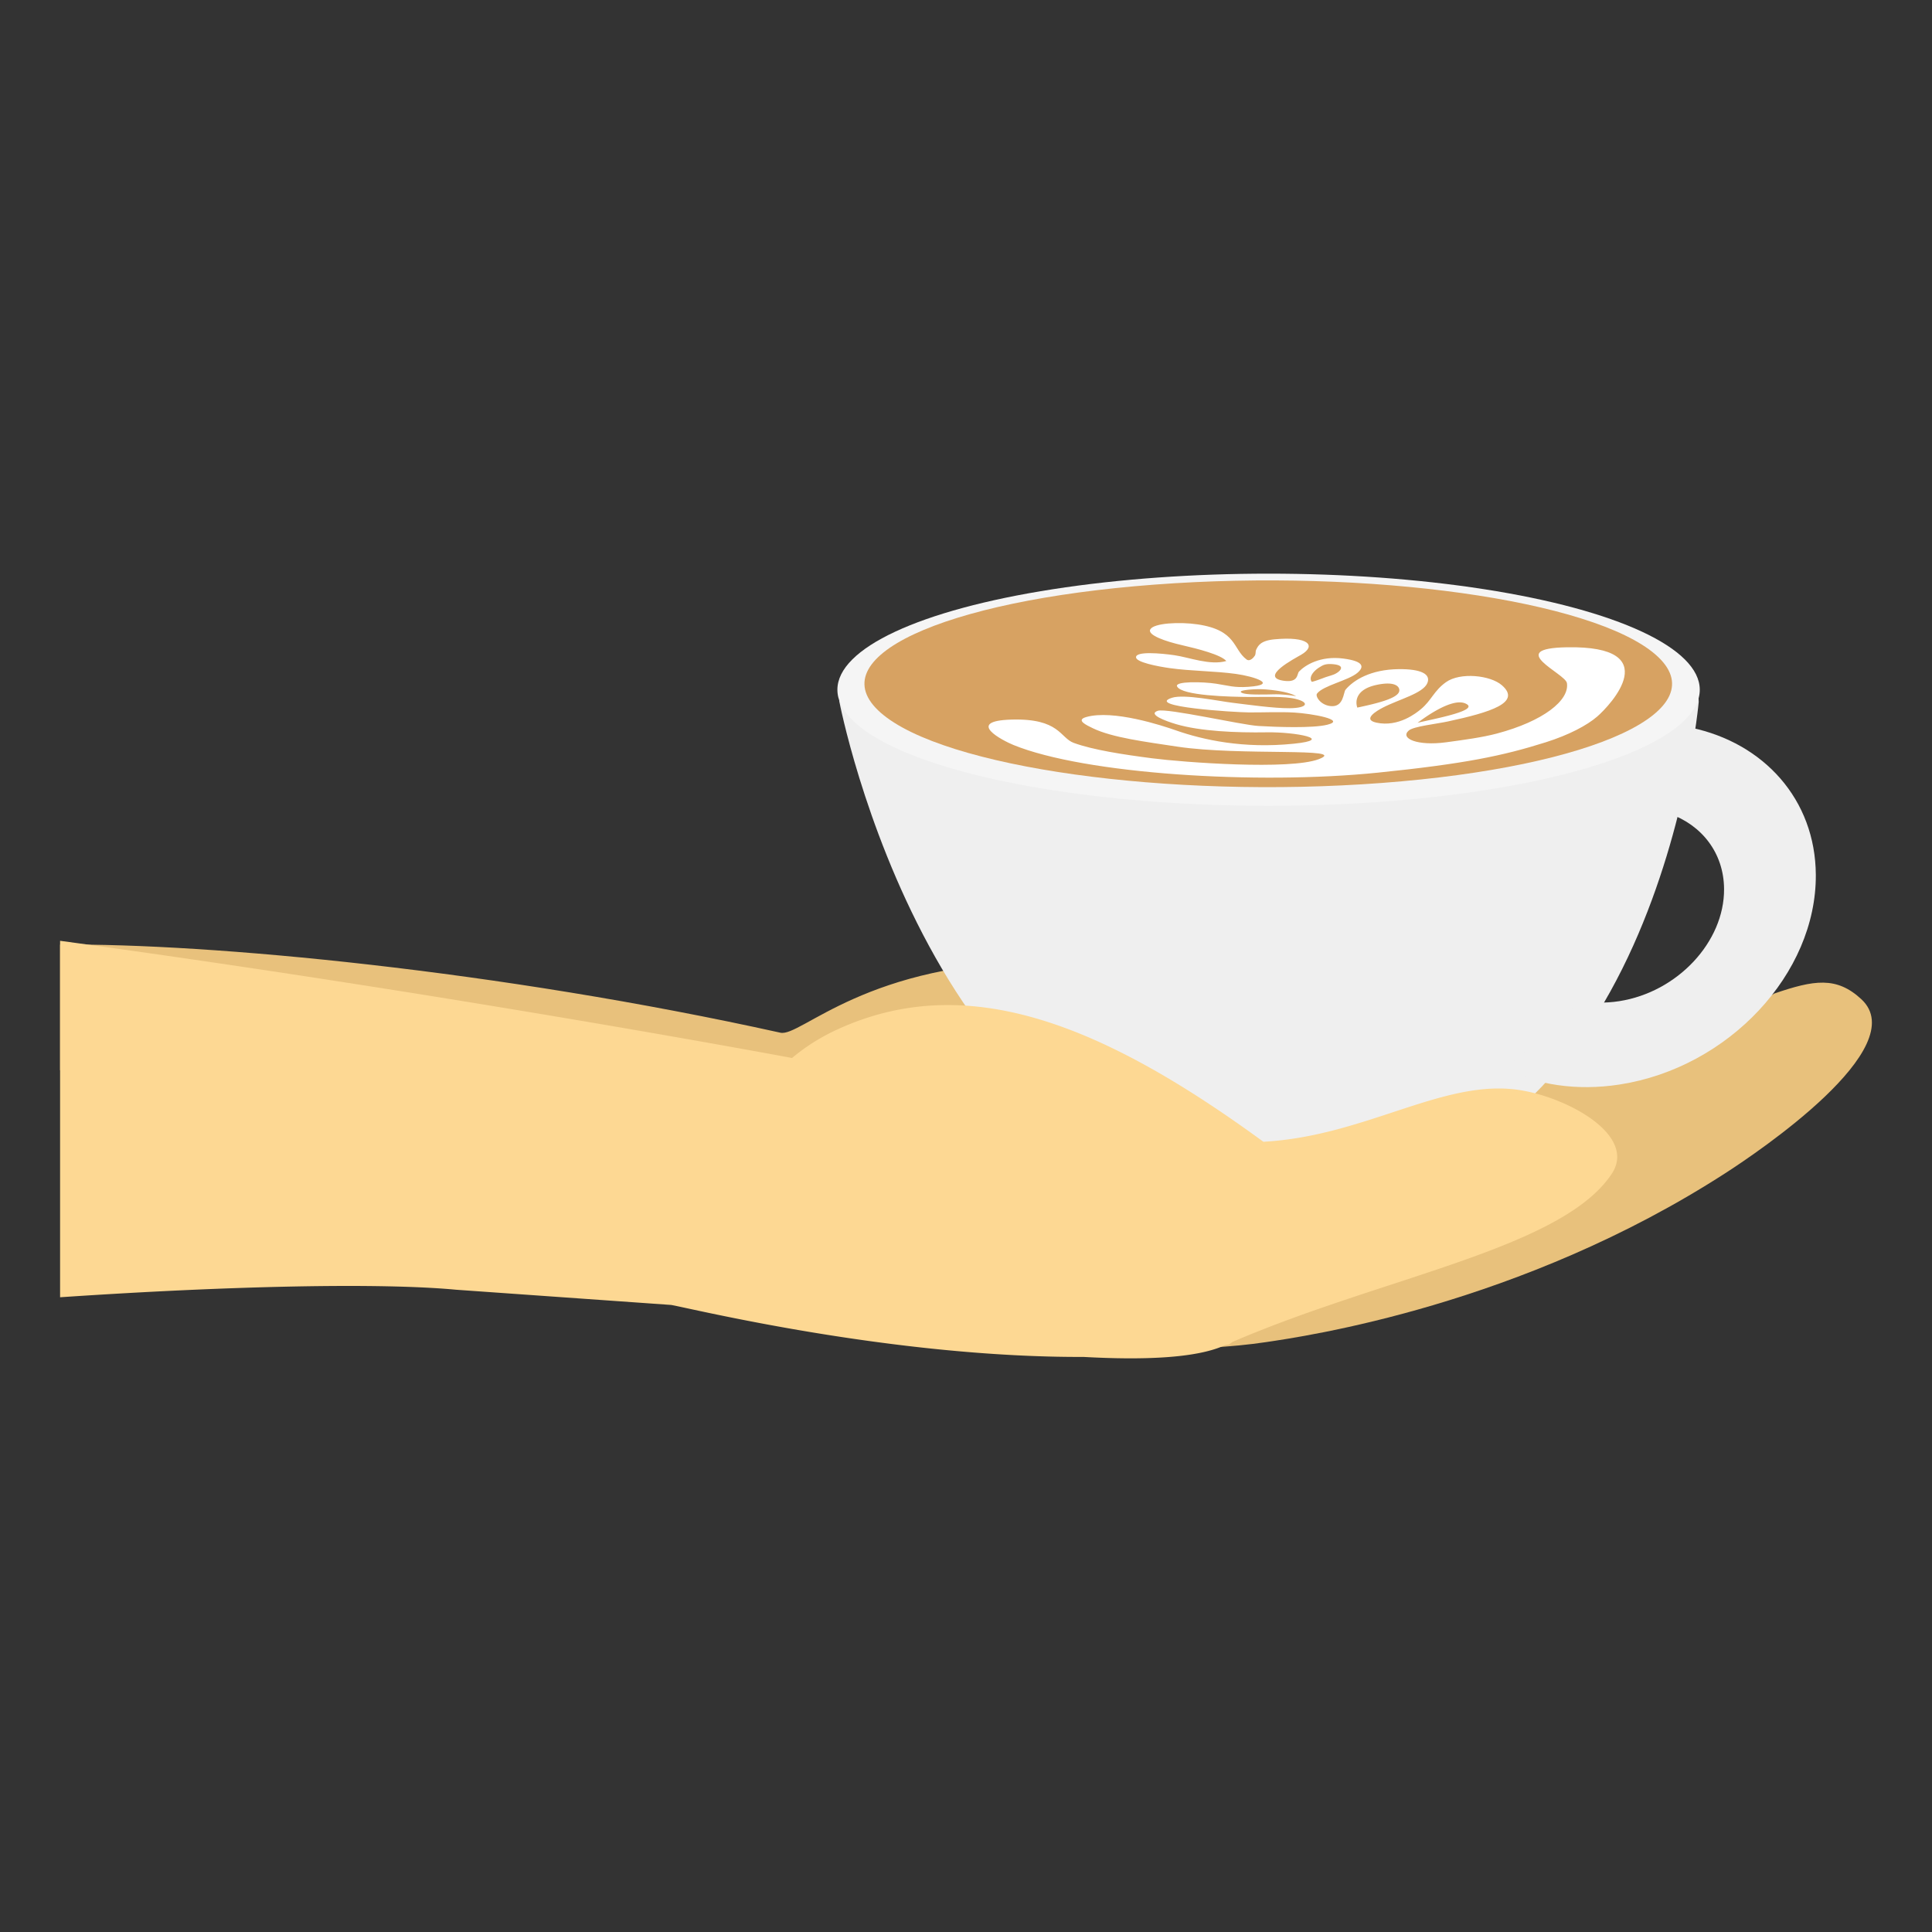
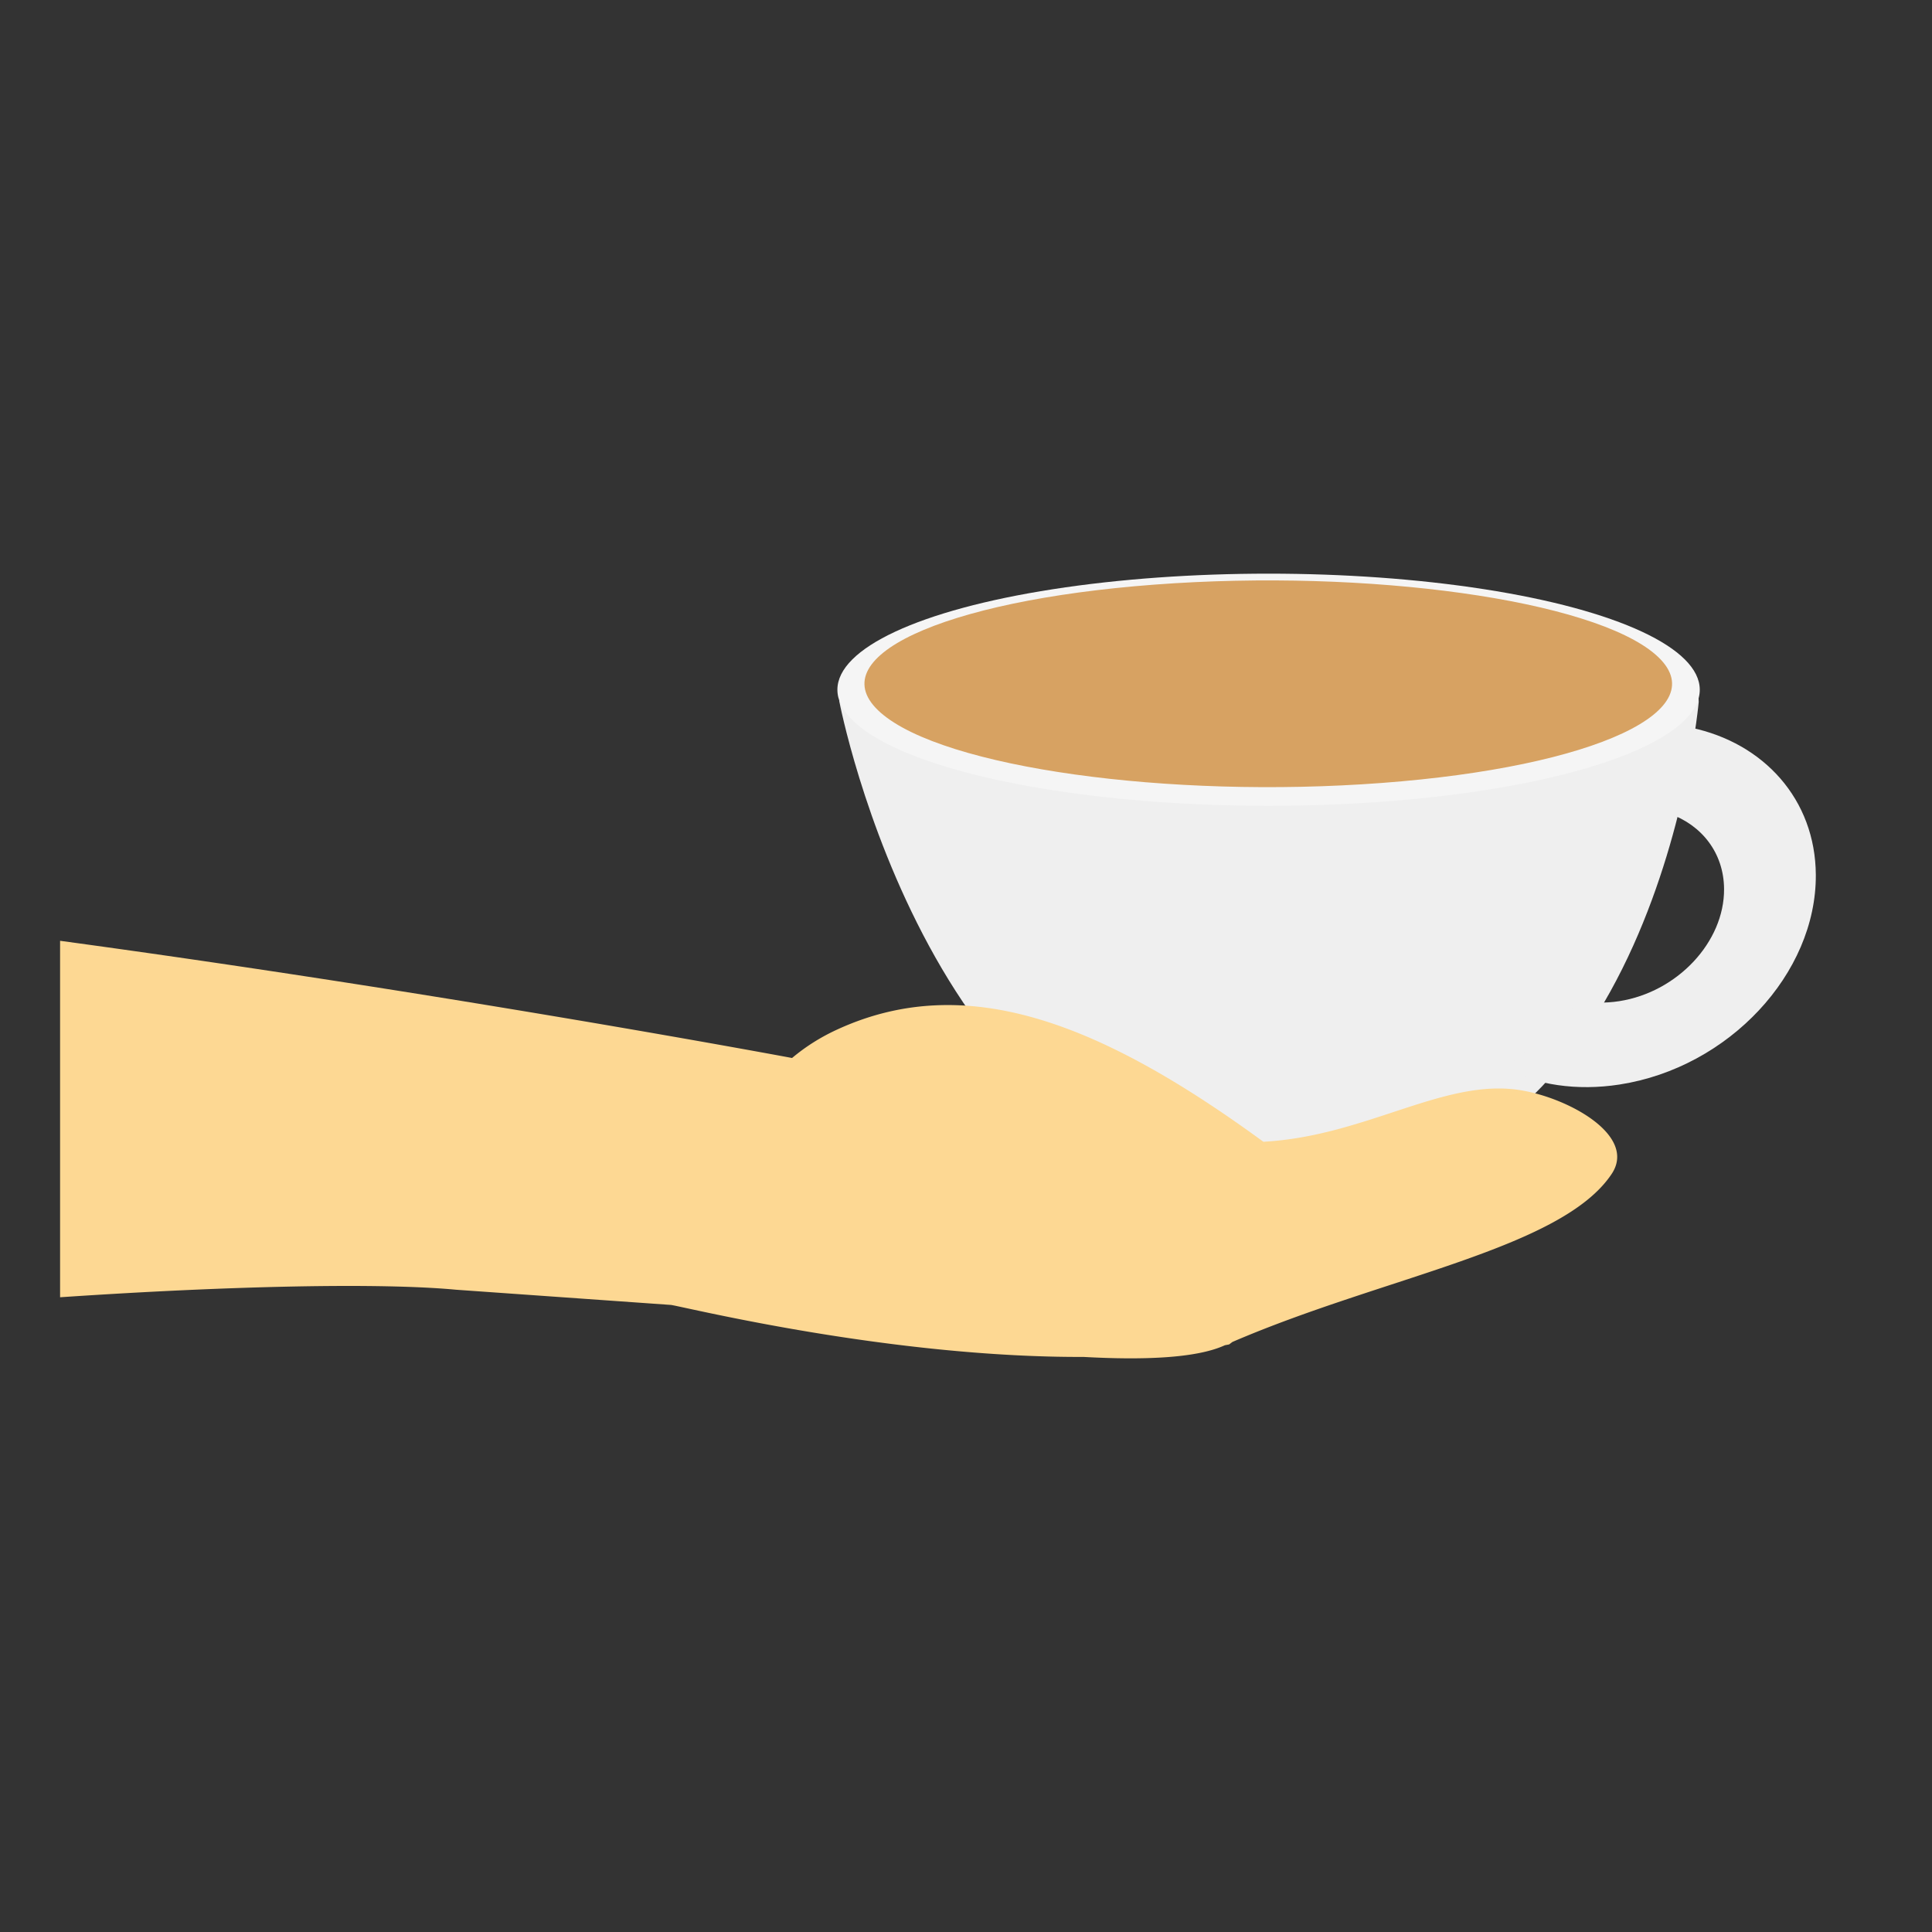
<svg xmlns="http://www.w3.org/2000/svg" id="Calque_1" viewBox="0 0 1000 1000">
  <rect x="0" y="0" width="1000" height="1000" fill="#333333" stroke="none" />
  <defs>
    <style>.cls-4{fill:#fff}.cls-5{fill:#efefef}.cls-6{fill:#d7a262}</style>
  </defs>
-   <path d="M963.406 517.164c-12.844-11.869-24.472-9.97-45.143-2.877-17.222 10.877-37.163 24.473-83.39 41.695-7.836-2.462-47.323 6.734-55.981 7.968l-83.429 20.997c-37.804-30.596-89.934-87.34-153.723-87.34-93.063 0-127.151 39.276-137.782 36.922-145.497-32.209-295.956-46.386-372.856-45.597v64.99c132.8 81.532 482.379 162.066 624.3 140.741 19.177-2.882 131.686-18.769 238.387-87.922 15.036-9.745 96.799-64.45 69.617-89.577" style="fill:#e8c17c" />
  <path d="M674.11 615.795h-14.122c-177.084 0-225.511-252.512-225.511-252.512-.146-35.493 72.836-44.707 120.626-44.707l183.092 9.214c47.791 0 140.542-6.616 141.063 35.493 0 0-22.107 252.512-205.149 252.512" class="cls-5" />
  <ellipse cx="656.616" cy="357.007" rx="223.182" ry="60.085" style="fill:#f5f5f5" />
  <path d="M875.266 376.644c.004 12.825-3.662 25.104-9.738 35.018-.44 3.17-.95 6.327-1.54 9.464 16.822 5.864 28.27 20.353 28.388 39.011.172 27.391-24.14 53.392-54.303 58.072-7.294 1.132-14.259.909-20.634-.46-11.49 13.476-24.61 25.406-38.96 35.325 16.87 8.422 37.551 11.725 59.865 8.263 56.392-8.751 101.845-57.361 101.524-108.57-.245-38.997-26.97-68.25-64.602-76.123" class="cls-5" />
  <path d="M856.98 338.882c32.447 28.35-31.032 58.069-141.782 66.375-110.749 8.306-226.834-7.943-259.28-36.296-32.447-28.35 31.031-58.07 141.78-66.375 110.75-8.305 226.837 7.944 259.281 36.296" class="cls-6" />
-   <path d="M659.747 330.9c-7.36.694-8.551 3.354-9.536 5.35-.549 1.11.032 2.57-1.095 3.6.299-.273-1.967 2.921-3.886 1.498-7.167-5.318-4.94-15.134-25.311-18.165-9.492-1.41-22.686-.675-24.517 2.568-1.7 3.012 8.22 6.315 16.058 8.104 8.718 1.99 20.507 5.045 23.283 8.284-8.392 2.416-19.202-1.895-26.78-2.99-7.067-1.023-20.233-2.22-19.951 1.134.208 2.47 10.811 4.607 17.533 5.547 10.95 1.531 23.214 1.477 34.177 2.984 9.458 1.3 22.3 5.568 6.371 6.686-7.278.51-10.149-.614-16.67-1.62-6.81-1.05-21.62-1.368-20.15 1.445 2.483 4.768 27.017 5.37 38.06 5.434 7.002.04 17.383-.483 23.385 1.01 7.202 1.794 6.178 4.718-3.237 4.806-8.144.074-21.88-1.9-29.613-2.832-6.788-.815-24.918-4.61-31.237-2.586-14.29 4.577 32.17 7.535 39.802 7.588 7.64.053 15.834-.368 23.476.071 8.831.508 27.33 3.74 17.148 6.292-7.552 1.892-26.217 1.216-35.724.653-8.706-.515-47.41-9.392-52.06-7.854-5.387 1.78 3.9 5.266 9.458 6.907 12.527 3.698 31.063 4.49 47.012 4.233 14.674-.237 35.592 3.693 13.831 5.907-25.983 2.643-46.856-1.97-61.027-6.952-6.811-2.394-32.457-10.859-46.368-6.847-5.494 1.585.184 4.183 3.48 5.78 10.061 4.873 27.31 7.038 43.694 9.516 32.65 4.941 89.375.283 73.313 6.471-14.957 5.755-70.163 1.667-86.312-.43-15.32-1.988-30.608-4.344-40.56-7.962-7.166-2.605-7.267-12.782-32.245-12.07-24.547.702-4.189 11.013.94 13.113 36.839 15.077 126.19 20.734 188.793 14.34 44.664-4.563 64.529-8.66 86.9-15.739 11.892-3.762 21.243-8.708 26.527-13.285 6.904-5.983 35.73-36.736-15.61-35.86-32.679.56-.822 13.526-.057 18.545 1.357 8.916-12.162 19.702-36.245 26.108-7.477 1.99-16.885 3.261-26.36 4.535-14.873 2-23.96-2.054-19.265-6.096 2.522-2.172 14.213-3.392 20.178-4.678 22.22-4.79 38.212-9.764 28.121-18.681-6.024-5.326-21.678-6.912-29.031-1.674-6.307 4.492-7.507 9.486-13.068 14.053-2.18 1.79-11.464 9.387-22.953 6.898-7.526-1.63.293-6.194 3.3-7.755 8.386-4.351 20.857-7.357 23.086-12.738 1.886-4.55-3.087-7.325-14.844-7.2-14.5.156-23.342 5.671-27.5 10.624-1.165 1.386-.895 9.208-7.726 8.507-5.365-.552-8.02-5.174-7.056-6.458 3.171-4.218 16.37-6.788 21.01-10.836 3.362-2.933 3.479-5.91-7.434-7.324-11.835-1.533-19.754 3.45-22.89 6.75-1.1 1.158-.176 5.736-7.578 4.799-13.644-1.73 5.503-11.638 8.716-13.522 8.057-4.724 3.674-9.627-13.756-7.985" class="cls-4" />
-   <path d="M758.45 364.098c-7.73-3.328-23.973 9.58-24.739 10.023 8.278-2.01 32.986-6.47 24.738-10.023M691.124 343.923c-.442-.07-.941-.127-1.502-.169-3.863-.279-5.089.694-6.452 1.502-3.453 2.048-5.846 5.343-4.257 7.575.232.326 5.894-1.824 6.133-1.922 1.66-.658 3.71-1.154 5.37-1.81 2.518-.998 6.53-4.257.708-5.176M724.254 357.73c.403-2.055-1.73-5.425-11.913-3.19-10.595 2.325-10.919 8.484-9.798 11.712 10.411-2.202 20.438-4.713 21.63-8.217.034-.097.06-.199.08-.304M655.733 356.897a48.283 48.283 0 0 0-3.655-.182c-3.438-.025-11.191.476-9.669 1.661 1.607 1.25 8.385 1.114 12.428 1.094 2.519-.01 5.829-.196 8.27-.02 2.537.181 4.914.372 7.75.892-.097-.008-3.258-2.425-15.124-3.445" class="cls-6" />
-   <path d="M674.81 397.313c-16.773.969-46.057.33-61.934-1.044-7.378-.639-14.32-1.265-20.842-2.331-6.525-1.065-12.898-2.685-20.786-3.05-15.089-.693-1.122 3.186 3.999 3.921 101.403 14.58 172.784-1.57 202.09-7.508 10.71-2.171 24.625-6.866 30.78-9.982.86-.437 15.365-6.908 6.93-7.676-9.108-.83-12.713 2.837-15.565 4.958-4.827 3.592-15.127 7.826-24.761 10.068-9.747 2.27-36.026 6.122-50.654 5.498-12.611-.538-11.537-4.325-9.742-6.764.74-1.01 10.8-6.69-1.456-5.205-13.557 1.64-6.075 6.513-24.189 7.566-3.589.209-10.283-.279-13.392.264-11.413 1.99 20.572 2.781 23.655 3.153 28.53 3.426-16.066 7.666-24.132 8.132" class="cls-4" />
  <path d="M787.626 564.388c-39.676-6.787-80.127 23.67-133.71 26.585-84.728-61.935-154.456-88.843-221.185-57.811-8.125 3.778-15.784 8.593-22.762 14.455 0 0-177.842-33.339-378.867-60.658v184.502c89.34-6.028 166.095-7.535 204.849-3.906l111.454 7.886c9.945 1.702 113.979 27.257 213.482 26.907 31.165 1.725 58.07.622 72.564-5.81l.586-.256a230.6 230.6 0 0 0 2.147-.402l1.703-1.279c78.45-33.82 170.543-48.264 196.308-86.972 13.106-19.69-21.65-38.98-46.57-43.241" style="fill:#fdd893" />
</svg>